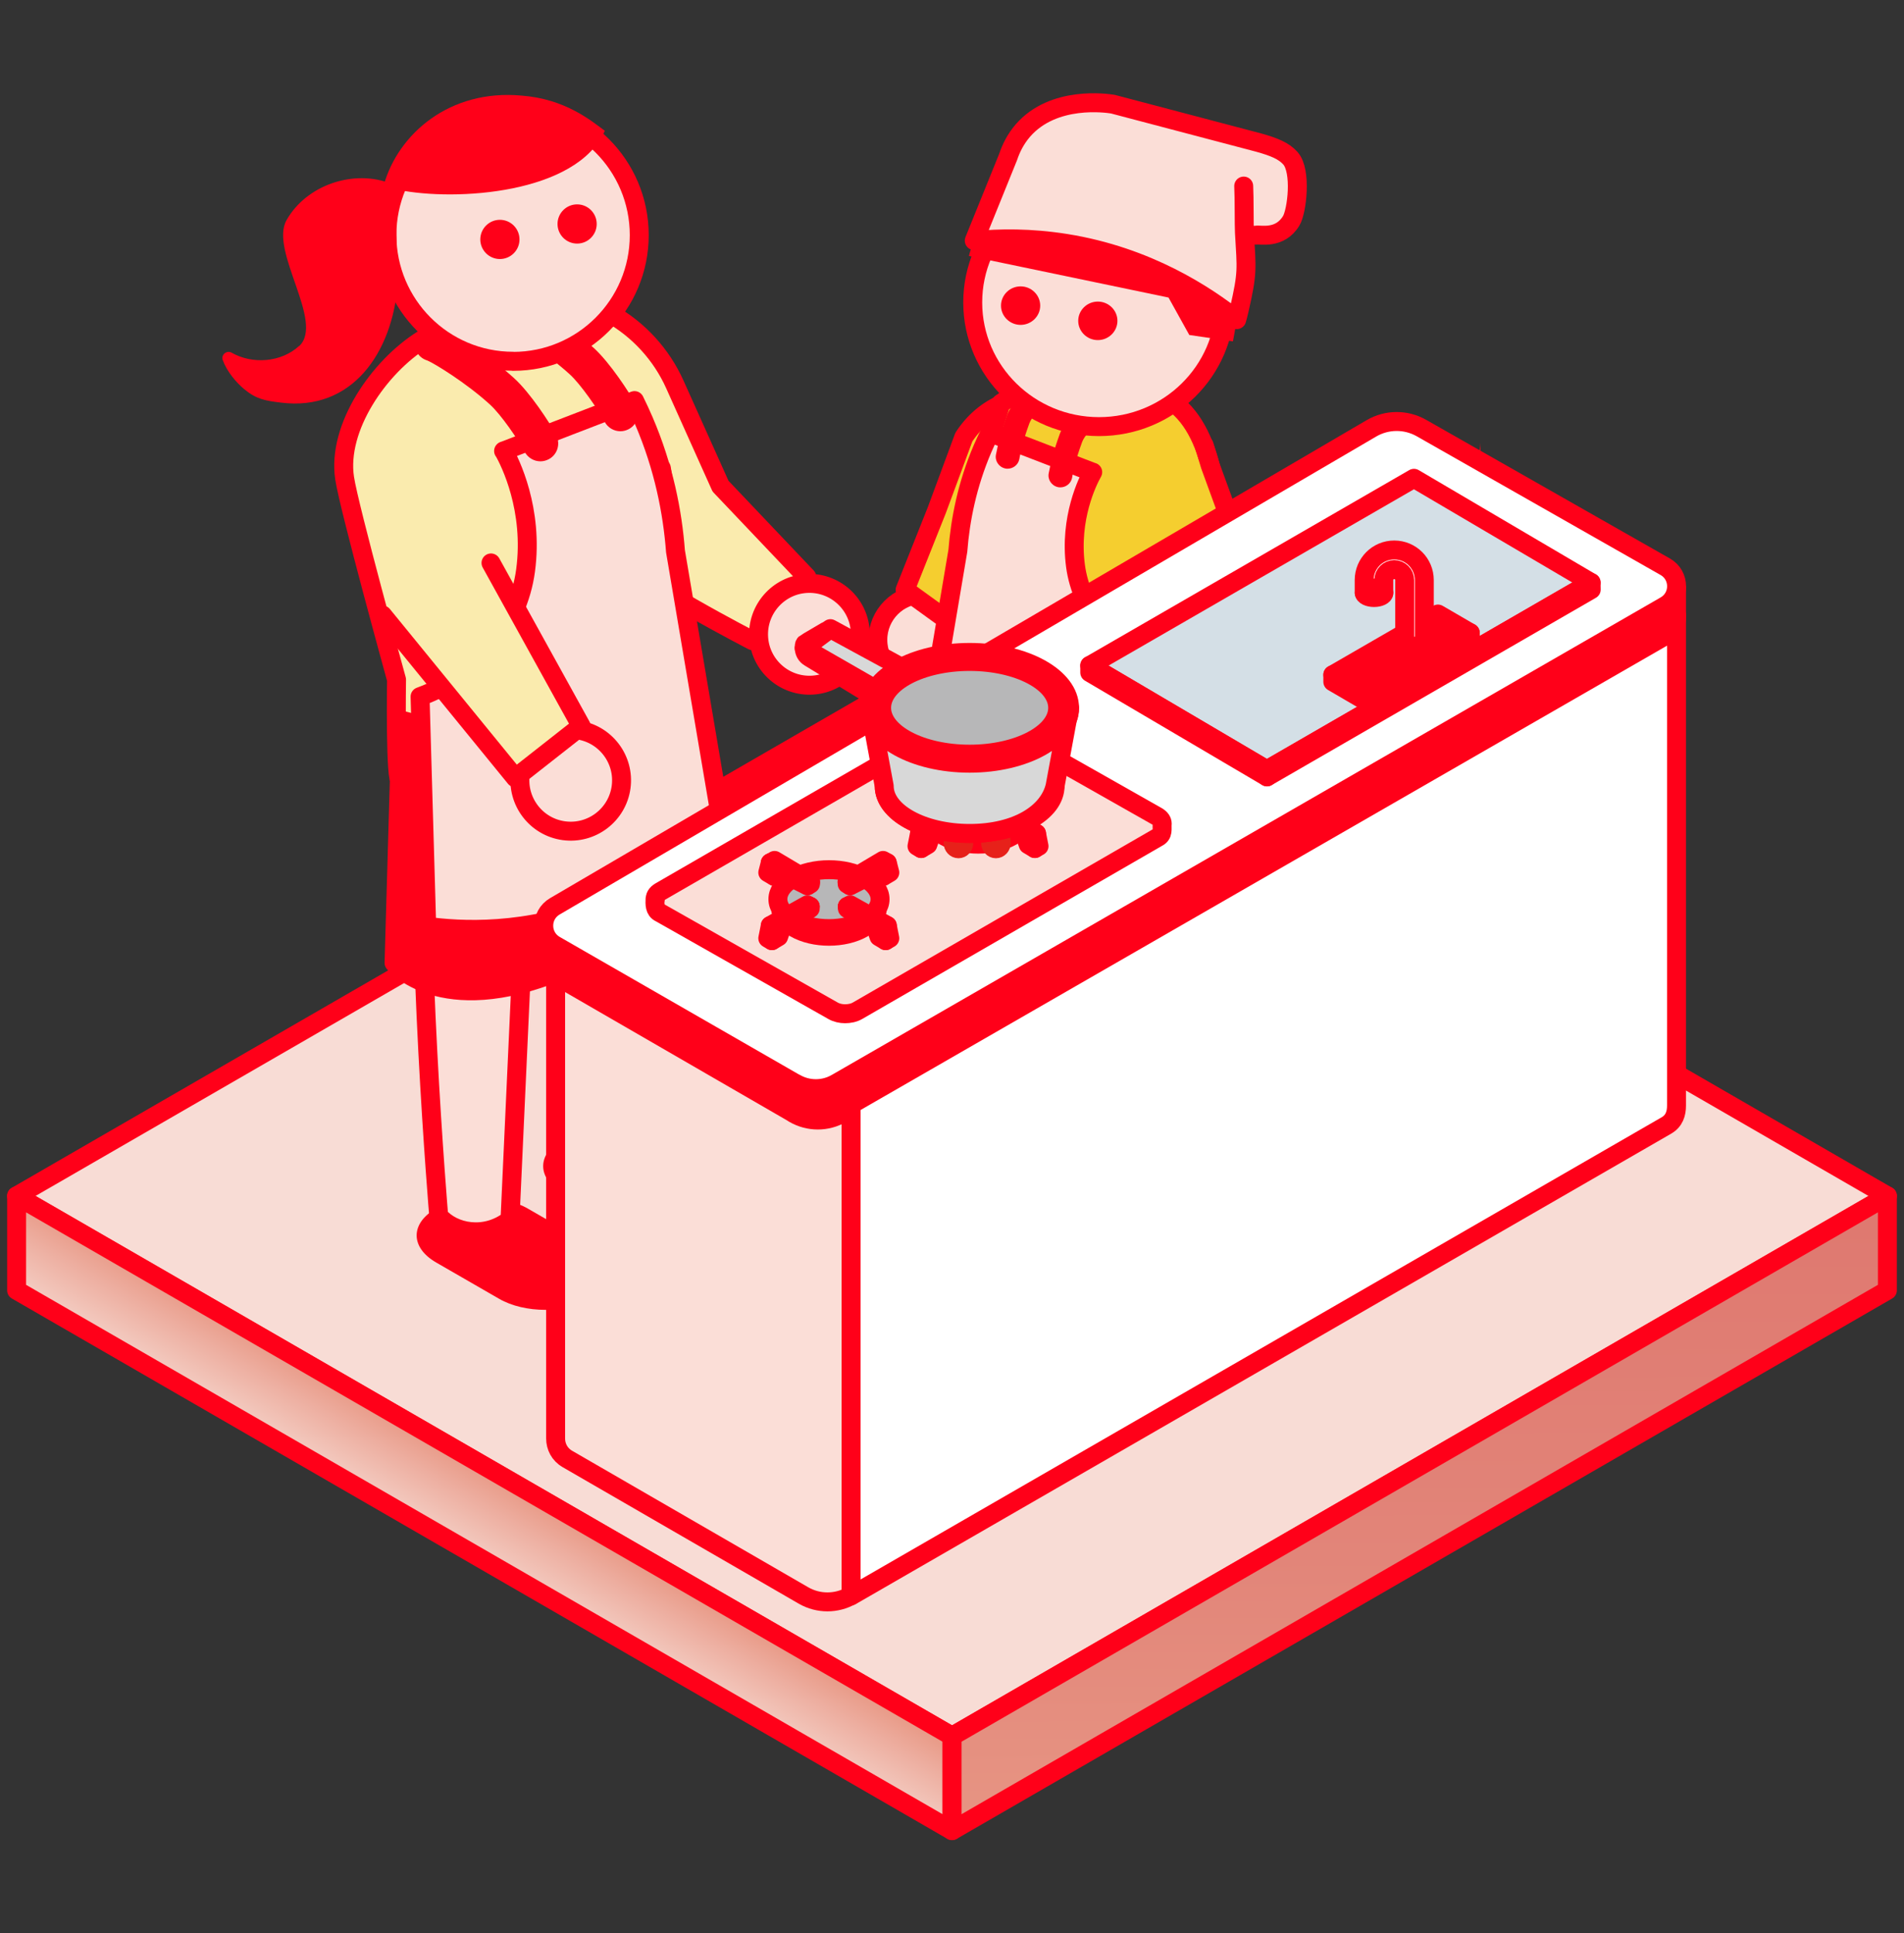
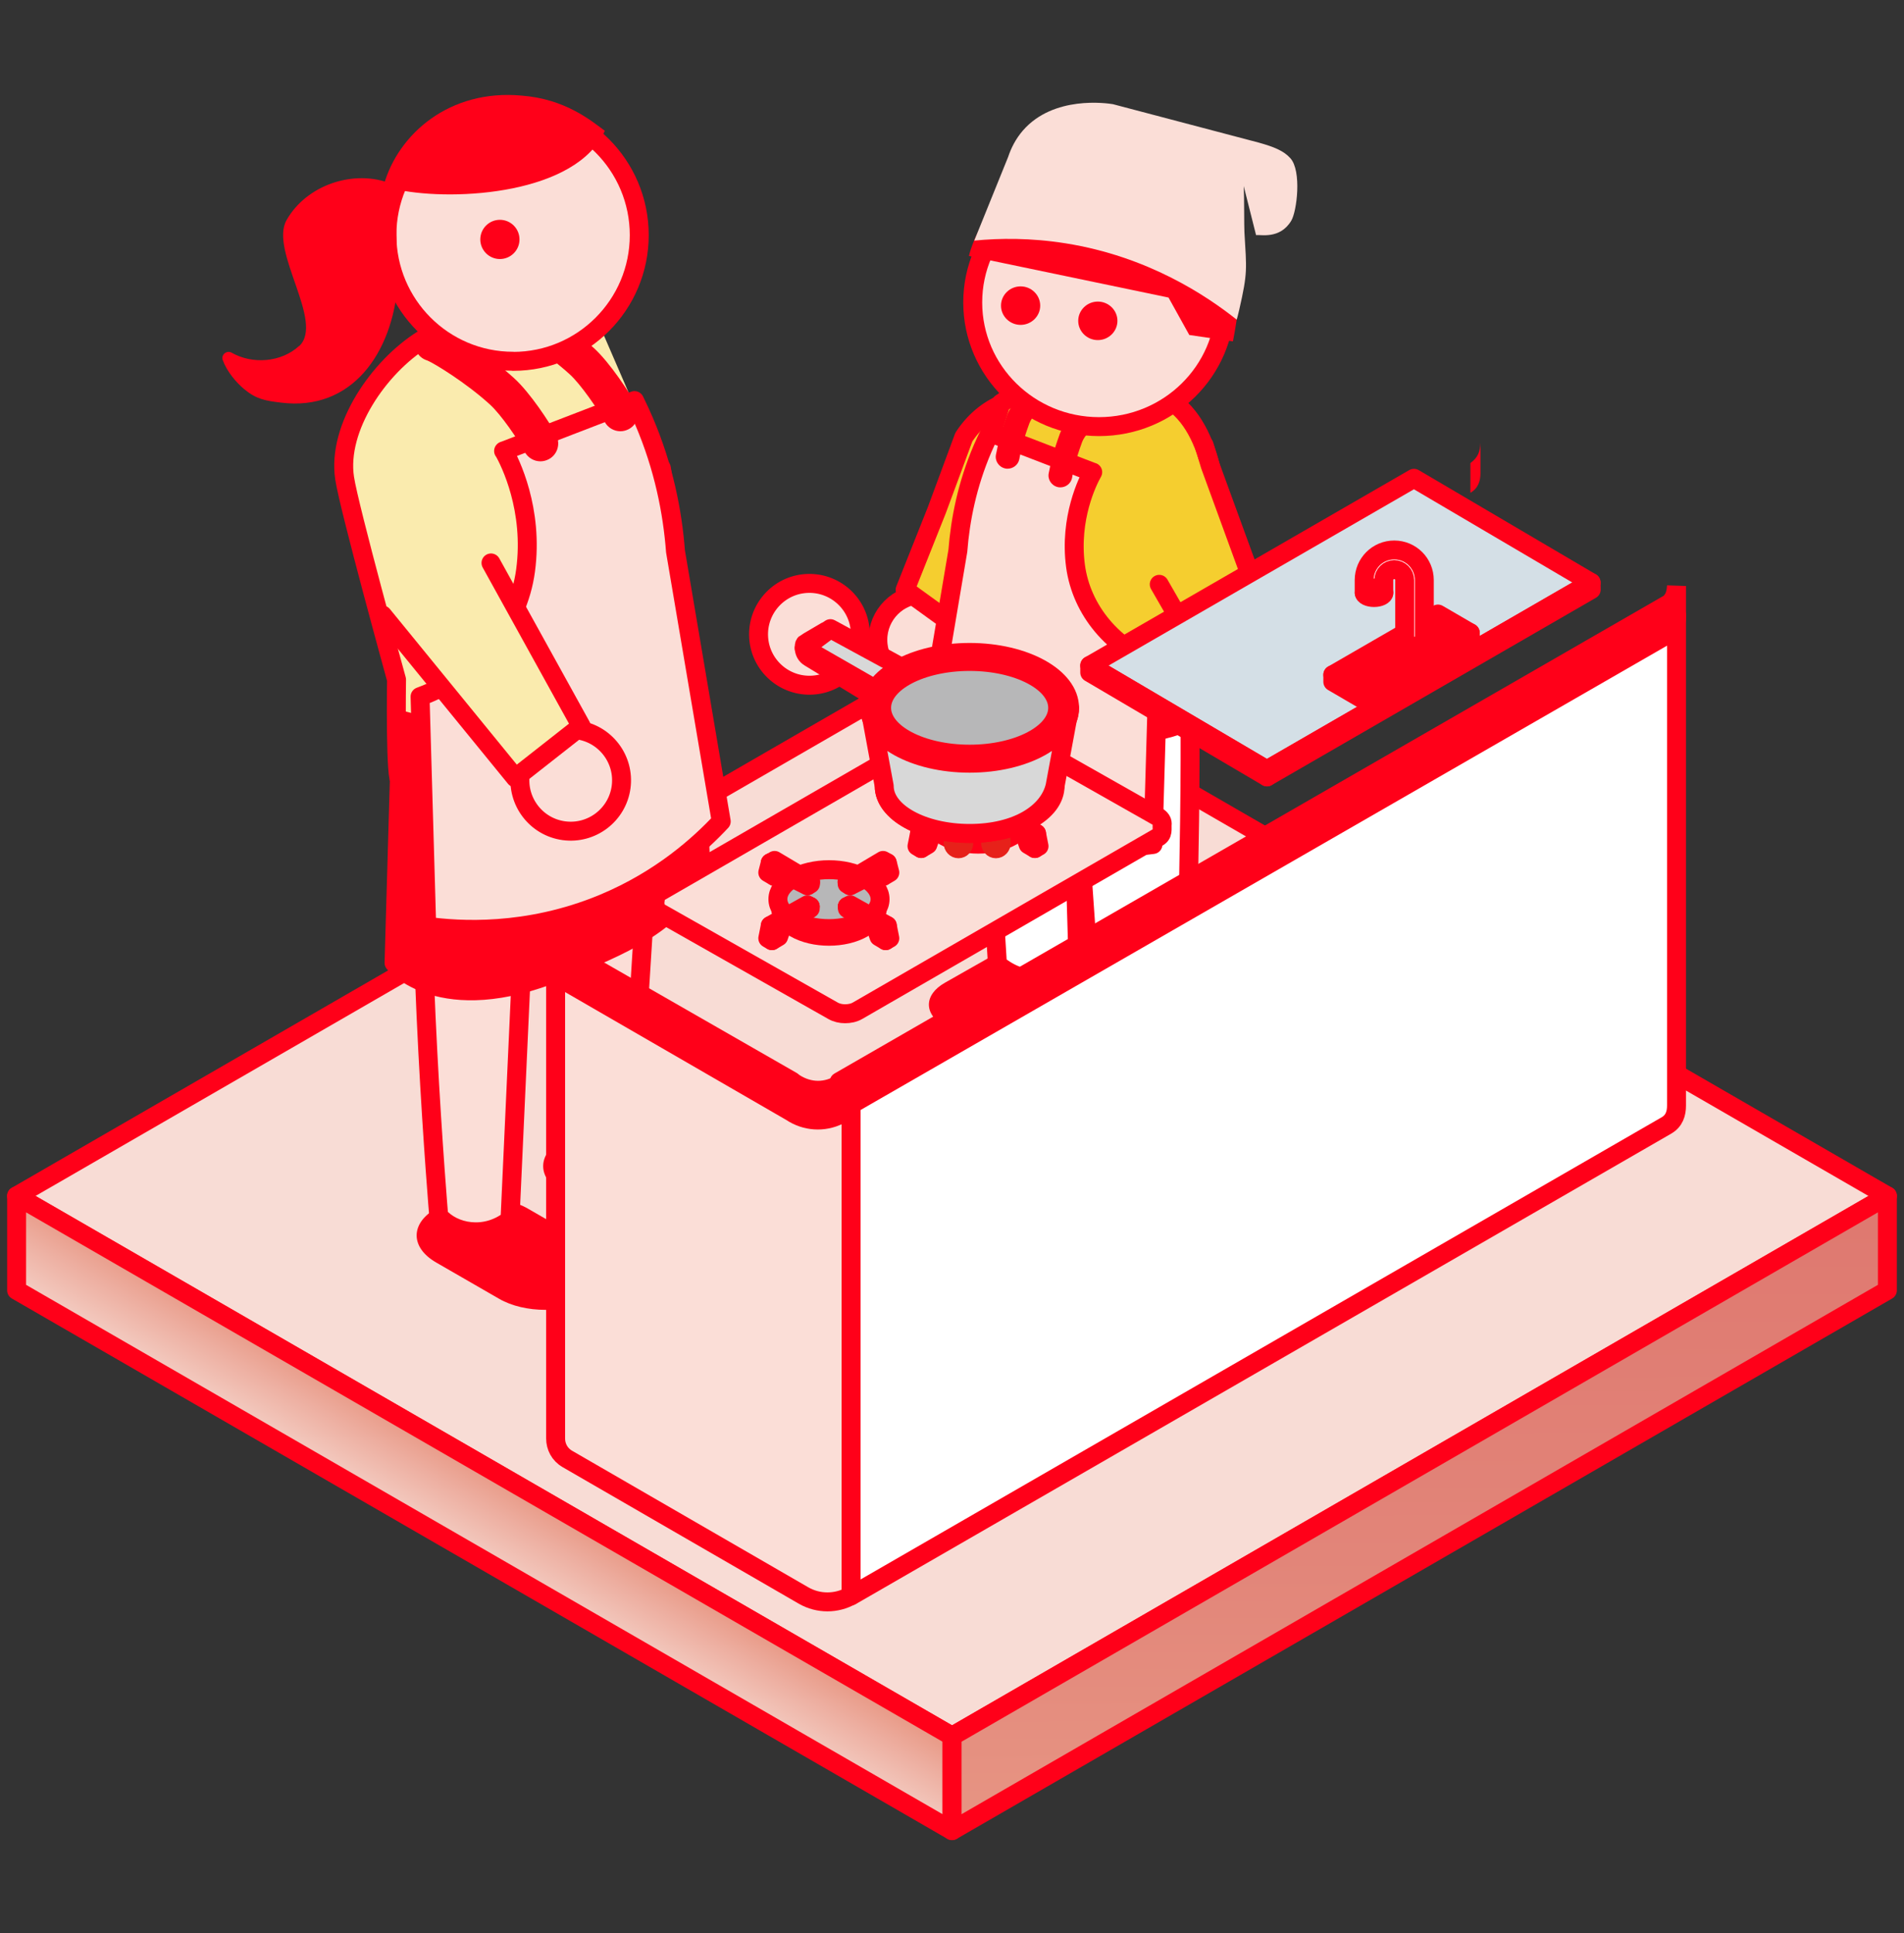
<svg xmlns="http://www.w3.org/2000/svg" width="201" height="204" viewBox="0 0 201 204" fill="none">
  <rect x="0" y="0" width="201" height="204" fill="#333333" stroke="none" />
  <g clip-path="url(#clip0_1785_3287)">
    <path d="M100.506 183.213L1.754 126.199L100.494 69.185L199.246 126.199L100.506 183.213Z" fill="#F8DCD5" stroke="#FF0019" stroke-width="2" stroke-linecap="round" stroke-linejoin="round" />
    <path d="M1.754 136.157V126.199L100.506 183.213V193.171L1.754 136.157Z" fill="url(#paint0_linear_1785_3287)" stroke="#FF0019" stroke-width="2" stroke-linecap="round" stroke-linejoin="round" />
    <path d="M199.246 126.199V136.157L100.506 193.171V183.213L199.246 126.199Z" fill="url(#paint1_linear_1785_3287)" stroke="#FF0019" stroke-width="2" stroke-linecap="round" stroke-linejoin="round" />
-     <path d="M64.324 58.261C67.484 61.459 79.449 67.605 79.449 67.605L85.168 60.883L76.063 51.301L71.247 40.578C69.83 37.417 67.434 34.796 64.412 33.091L61.038 31.197L64.311 58.274L64.324 58.261Z" fill="#FAEBAE" stroke="#FF0019" stroke-width="2" stroke-linecap="round" stroke-linejoin="round" />
    <path d="M62.706 32.978C60.737 31.197 58.316 32.188 58.316 32.188L44.609 35.837C40.018 38.709 35.566 45.105 36.381 50.461C36.845 53.559 41.862 71.719 41.862 71.719C41.862 71.719 41.686 82.893 42.313 82.454C51.682 87.019 67.886 86.869 73.856 74.917L69.817 49.407" fill="#FAEBAE" />
    <path d="M62.706 32.978C60.737 31.197 58.316 32.188 58.316 32.188L44.609 35.837C40.018 38.709 35.566 45.105 36.381 50.461C36.845 53.558 41.862 71.719 41.862 71.719C41.862 71.719 41.686 82.893 42.313 82.454C51.682 87.019 67.886 86.869 73.856 74.917L69.817 49.407" stroke="#FF0019" stroke-width="2" stroke-linecap="round" stroke-linejoin="round" />
    <path d="M75.774 124.079C78.483 125.647 78.496 128.18 75.812 129.736C73.115 131.303 68.739 131.303 66.042 129.736L59.383 125.898C56.673 124.33 56.661 121.797 59.345 120.242C62.041 118.674 66.418 118.674 69.115 120.242L75.774 124.079Z" fill="#FF0019" />
    <path d="M62.418 131.391C65.127 132.959 65.139 135.492 62.455 137.048C59.771 138.603 55.382 138.615 52.685 137.048L46.026 133.21C43.317 131.642 43.304 129.109 45.988 127.554C48.685 125.986 53.062 125.986 55.758 127.554L62.418 131.391Z" fill="#FF0019" />
    <path d="M44.772 80.184C43.756 98.056 46.314 128.306 46.314 128.306C47.819 130.087 51.193 130.789 53.839 128.72L55.67 88.7H58.617L59.508 121.722C61.853 123.666 64.374 123.666 66.619 121.697C66.619 121.697 67.321 104.189 69.002 83.081L61.176 76.572C50.716 80.021 55.106 83.934 44.759 80.184H44.772Z" fill="#FBDED7" stroke="#FF0019" stroke-width="2" stroke-linecap="round" stroke-linejoin="round" />
    <path d="M69.441 77.137L73.178 73.55L73.993 91.773C71.322 97.529 65.515 99.812 59.107 102.446C46.465 107.638 41.599 101.605 41.599 101.605L42.339 75.983C42.339 75.983 58.768 80.661 69.441 77.137Z" fill="#FF0019" stroke="#FF0019" stroke-width="2" stroke-linecap="round" stroke-linejoin="round" />
    <path d="M53.175 47.576C53.852 48.767 56.347 53.772 55.482 60.205C54.679 66.188 50.365 71.305 44.345 73.512L45.047 97.742C48.384 98.194 55.595 98.708 63.672 95.359C69.867 92.788 73.943 89.026 76.138 86.681L71.309 58.174C70.996 54.047 70.081 49.319 67.974 44.416C67.66 43.676 67.321 42.961 66.983 42.271L53.162 47.589L53.175 47.576Z" fill="#FBDED7" stroke="#FF0019" stroke-width="2" stroke-linecap="round" stroke-linejoin="round" />
    <path d="M59.52 87.659C62.455 88.06 65.164 86.003 65.566 83.069C65.967 80.134 63.91 77.425 60.975 77.024C58.041 76.622 55.332 78.679 54.93 81.614C54.529 84.549 56.586 87.258 59.52 87.659Z" fill="#FBDED7" stroke="#FF0019" stroke-width="2" stroke-linecap="round" stroke-linejoin="round" />
    <path d="M51.833 59.403L61.352 76.622L54.404 82.078L40.382 64.896" fill="#FAEBAE" />
    <path d="M51.833 59.403L61.352 76.622L54.404 82.078L40.382 64.896" stroke="#FF0019" stroke-width="2" stroke-linecap="round" stroke-linejoin="round" />
    <path d="M58.73 45.908C58.041 44.616 55.959 41.431 54.266 39.901C51.507 37.392 47.305 34.671 46.051 34.395C45.048 34.169 44.032 34.809 43.806 35.825C43.593 36.803 44.17 37.769 45.123 38.044C45.838 38.346 49.174 40.365 51.72 42.685C52.886 43.738 54.705 46.397 55.394 47.689C55.733 48.316 56.385 48.68 57.05 48.68C57.351 48.68 57.652 48.605 57.94 48.454C58.856 47.965 59.194 46.824 58.705 45.908H58.73Z" fill="#FF0019" />
    <path d="M67.158 42.735C66.469 41.456 64.387 38.27 62.694 36.728C59.934 34.219 55.733 31.498 54.491 31.222C53.475 30.996 52.472 31.636 52.246 32.652C52.033 33.63 52.61 34.596 53.563 34.871C54.278 35.172 57.614 37.192 60.16 39.512C61.289 40.54 63.145 43.212 63.835 44.516C64.173 45.143 64.826 45.507 65.49 45.507C65.791 45.507 66.092 45.431 66.381 45.281C67.296 44.792 67.635 43.651 67.146 42.735H67.158Z" fill="#FF0019" />
    <path d="M54.165 38.132C61.527 38.132 67.484 32.162 67.484 24.813C67.484 17.464 61.527 11.481 54.165 11.481C46.803 11.481 40.846 17.451 40.846 24.801C40.846 32.15 46.816 38.12 54.165 38.12V38.132Z" fill="#FBDED7" stroke="#FF0019" stroke-width="2" stroke-linecap="round" stroke-linejoin="round" />
    <path d="M52.773 27.334C53.914 27.334 54.842 26.406 54.842 25.265C54.842 24.123 53.914 23.195 52.773 23.195C51.632 23.195 50.704 24.123 50.704 25.265C50.704 26.406 51.632 27.334 52.773 27.334Z" fill="#FF0019" />
-     <path d="M60.925 25.704C62.066 25.704 62.994 24.776 62.994 23.634C62.994 22.493 62.066 21.565 60.925 21.565C59.784 21.565 58.856 22.493 58.856 23.634C58.856 24.776 59.784 25.704 60.925 25.704Z" fill="#FF0019" />
    <path d="M31.578 36.527C34.299 33.994 28.417 26.481 30.248 23.233C32.343 19.508 37.372 17.815 41.323 19.395C41.586 19.496 41.737 19.759 41.724 20.035L41.975 30.056C41.41 37.167 37.209 43.438 29.646 42.484C28.016 42.284 27.076 42.133 25.796 41.08C24.931 40.365 23.94 39.186 23.514 37.995C23.313 37.43 23.94 36.928 24.454 37.217C26.649 38.471 29.697 38.245 31.578 36.502V36.527Z" fill="#FF0019" />
    <path d="M55.068 10.089C59.658 10.441 62.38 12.711 63.847 13.802C60.9 20.449 48.145 21.264 42.05 20.035C41.812 19.797 40.846 19.746 40.533 19.471C42.05 14.14 47.456 9.387 55.068 10.089Z" fill="#FF0019" />
    <path d="M97.483 72.333C100.142 72.333 102.299 70.176 102.299 67.517C102.299 64.858 100.142 62.701 97.483 62.701C94.825 62.701 92.668 64.858 92.668 67.517C92.668 70.176 94.825 72.333 97.483 72.333Z" fill="#FBDED7" stroke="#FF0019" stroke-width="2" stroke-linecap="round" stroke-linejoin="round" />
    <path d="M134.218 80.197C136.876 80.197 139.034 78.04 139.034 75.381C139.034 72.722 136.876 70.565 134.218 70.565C131.559 70.565 129.402 72.722 129.402 75.381C129.402 78.04 131.559 80.197 134.218 80.197Z" fill="#FBDED7" stroke="#FF0019" stroke-width="2" stroke-linecap="round" stroke-linejoin="round" />
    <path d="M106.601 55.427C104.695 56.919 101.083 66.238 101.083 66.238L95.552 62.237L98.901 53.822L101.748 46.134C102.801 44.503 104.268 43.262 105.924 42.584L107.767 41.832L106.601 55.427Z" fill="#F5CE2F" stroke="#FF0019" stroke-width="2" stroke-linecap="round" stroke-linejoin="round" />
    <path d="M99.754 103.7C97.508 104.967 97.496 107.036 99.728 108.303C101.948 109.569 105.573 109.569 107.818 108.303L113.323 105.18C115.568 103.913 115.581 101.844 113.348 100.577C111.129 99.31 107.504 99.31 105.259 100.577L99.754 103.7Z" fill="#FF0019" />
    <path d="M110.79 109.644C108.545 110.911 108.532 112.98 110.765 114.247C112.985 115.514 116.609 115.514 118.854 114.247L124.36 111.124C126.605 109.857 126.617 107.788 124.385 106.521C122.165 105.255 118.541 105.255 116.296 106.521L110.79 109.644Z" fill="#FF0019" />
    <path d="M125.489 68.006C125.978 82.542 125.1 106.81 125.1 106.81C121.827 110.209 117.274 108.929 115.267 106.948L113.01 74.741L113.813 101.881C111.129 103.712 107.981 103.988 105.297 101.756C105.297 101.756 104.356 87.007 103.403 69.825L104.77 63.378C112.935 66.351 117.299 70.891 125.514 68.019L125.489 68.006Z" fill="white" stroke="#FF0019" stroke-width="2" stroke-linecap="round" stroke-linejoin="round" />
    <path d="M102.149 51.414L101.672 71.154C106.501 77.601 118.967 79.507 126.605 75.569C127.132 75.908 125.852 61.761 125.852 61.761C125.852 61.761 128.524 63.755 128.662 60.494C128.913 54.612 128.436 45.795 123.846 42.484L110.464 34.759" fill="#F5CE2F" />
    <path d="M101.61 60.093L101.685 71.154C106.513 77.601 118.98 79.507 126.617 75.569C127.144 75.908 125.865 61.761 125.865 61.761C125.865 61.761 128.536 63.755 128.674 60.494C128.925 54.612 128.449 45.795 123.858 42.484L110.476 34.759" stroke="#FF0019" stroke-width="2" stroke-linecap="round" stroke-linejoin="round" />
    <path d="M122.378 61.66L129.439 73.926L135.56 70.477L127.759 49.119L127.119 46.987" fill="#F5CE2F" />
    <path d="M122.378 61.66L129.439 73.926L135.56 70.477L127.759 49.119L127.119 46.987" stroke="#FF0019" stroke-width="2" stroke-linecap="round" stroke-linejoin="round" />
    <path d="M108.583 40.603L105.673 42.559L103.039 50.799C103.002 50.937 102.964 51.075 102.926 51.213L102.425 53.458C102.387 53.609 102.362 53.772 102.337 53.935L101.597 60.105" stroke="#FF0019" stroke-width="2" stroke-linecap="round" stroke-linejoin="round" />
    <path d="M115.355 49.821C114.828 50.749 112.872 54.675 113.537 59.716C114.164 64.407 117.55 68.42 122.265 70.138L121.714 89.114C119.092 89.465 113.449 89.879 107.115 87.245C102.262 85.226 99.064 82.291 97.346 80.448L101.12 58.111C101.371 54.875 102.086 51.175 103.729 47.338C103.98 46.761 104.243 46.197 104.507 45.657L115.33 49.821H115.355Z" fill="#FBDED7" stroke="#FF0019" stroke-width="2" stroke-linecap="round" stroke-linejoin="round" />
    <path d="M110.765 41.406C110.527 40.754 109.799 40.428 109.16 40.666C108.056 41.08 106.727 42.697 106.313 43.814C105.56 45.883 105.347 46.949 105.209 47.651L105.146 47.94C104.996 48.617 105.435 49.282 106.112 49.432C106.2 49.457 106.288 49.457 106.375 49.457C106.952 49.457 107.479 49.056 107.604 48.467L107.667 48.128C107.793 47.501 107.981 46.548 108.67 44.666C108.896 44.039 109.749 43.149 110.025 43.011C110.677 42.773 111.003 42.045 110.765 41.393V41.406Z" fill="#FF0019" />
    <path d="M116.333 43.375C116.095 42.723 115.368 42.397 114.728 42.635C113.624 43.049 112.295 44.667 111.881 45.783C111.129 47.852 110.915 48.918 110.777 49.621L110.715 49.909C110.564 50.586 111.003 51.251 111.68 51.401C111.768 51.427 111.856 51.427 111.944 51.427C112.521 51.427 113.048 51.025 113.173 50.436L113.236 50.097C113.361 49.47 113.549 48.517 114.239 46.636C114.465 46.009 115.318 45.118 115.593 44.98C116.246 44.742 116.572 44.015 116.333 43.362V43.375Z" fill="#FF0019" />
    <path d="M126.352 70.439L122.196 71.851L123.002 74.226L127.159 72.814L126.352 70.439Z" fill="#FF0019" />
    <path d="M116.02 45.018C108.658 45.018 102.688 39.148 102.688 31.912C102.688 24.675 108.658 18.806 116.02 18.806C123.382 18.806 129.352 24.675 129.352 31.912C129.352 39.148 123.382 45.018 116.02 45.018Z" fill="#FBDED7" stroke="#FF0019" stroke-width="2" stroke-linecap="round" stroke-linejoin="round" />
    <path d="M112.232 17.038C117.487 15.495 120.297 18.141 120.297 18.141C120.297 18.141 122.717 17.715 125.451 19.295C128.536 21.088 129.54 23.133 130.593 26.168C131.609 29.103 130.154 36.026 130.154 36.026L125.551 35.348L123.357 31.398L102.287 27.008C102.287 27.008 103.905 19.458 112.22 17.025L112.232 17.038Z" fill="#FF0019" />
    <path d="M115.894 35.888C114.753 35.888 113.825 34.972 113.825 33.856C113.825 32.74 114.753 31.824 115.894 31.824C117.036 31.824 117.964 32.74 117.964 33.856C117.964 34.972 117.036 35.888 115.894 35.888Z" fill="#FF0019" />
    <path d="M107.742 34.282C106.601 34.282 105.673 33.367 105.673 32.251C105.673 31.134 106.601 30.219 107.742 30.219C108.884 30.219 109.812 31.134 109.812 32.251C109.812 33.367 108.884 34.282 107.742 34.282Z" fill="#FF0019" />
    <path d="M131.295 19.634C131.358 20.775 131.333 23.998 131.371 24.512C131.596 28.45 131.734 28.701 130.819 32.702C130.719 33.166 130.606 33.542 130.555 33.73C127.332 31.172 121.162 27.058 112.508 25.679C108.808 25.089 105.51 25.127 102.851 25.39L106.426 16.561C106.727 15.658 107.203 14.68 107.981 13.777C111.216 10.052 116.86 10.892 117.487 10.993L132.863 15.043C134.481 15.495 135.522 15.909 136.224 16.699C137.428 18.041 136.914 22.305 136.312 23.296C135.108 25.29 133.039 24.726 132.6 24.813" fill="#FBDED7" />
-     <path d="M131.295 19.634C131.358 20.775 131.333 23.998 131.371 24.512C131.596 28.45 131.734 28.701 130.819 32.702C130.719 33.166 130.606 33.542 130.555 33.73C127.332 31.172 121.162 27.058 112.508 25.679C108.808 25.089 105.51 25.127 102.851 25.39L106.426 16.561C106.727 15.658 107.203 14.68 107.981 13.777C111.216 10.052 116.86 10.892 117.487 10.993L132.863 15.043C134.481 15.495 135.522 15.909 136.224 16.699C137.428 18.041 136.914 22.305 136.312 23.296C135.108 25.29 133.039 24.726 132.6 24.813" stroke="#FF0019" stroke-width="2" stroke-linecap="round" stroke-linejoin="round" />
    <path d="M175.919 67.078C176.746 66.601 176.985 65.824 176.985 64.983V61.835C176.922 62.751 176.746 63.315 175.919 63.942V67.078Z" fill="#FF0019" stroke="#FF0019" stroke-width="2" stroke-miterlimit="10" />
    <path d="M84.855 115.739L59.897 101.429V101.392C59.031 100.903 58.643 100.1 58.655 99.26V151.796C58.655 152.637 59.069 153.477 59.897 153.953L84.855 168.376C86.397 169.254 88.303 169.254 89.846 168.376V115.764C88.291 116.768 86.46 116.78 84.855 115.739Z" fill="#FBDED7" stroke="#FF0019" stroke-width="2" stroke-linejoin="round" />
    <path d="M88.592 114.147L175.919 63.855V66.99L88.592 117.37V114.147Z" fill="#FF0019" stroke="#FF0019" stroke-width="2" stroke-linejoin="round" />
    <path d="M83.6 114.084L58.643 99.774V102.947L83.6 117.37V114.084Z" fill="#FF0019" stroke="#FF0019" stroke-width="2" stroke-linejoin="round" />
    <path d="M58.643 102.947C57.815 102.47 57.401 101.63 57.401 100.79V97.642C57.401 98.482 57.79 99.284 58.643 99.774V102.947Z" fill="#FF0019" />
    <path d="M155.225 52.003C156.053 51.526 156.291 50.749 156.291 49.909V46.761C156.228 47.676 156.053 48.241 155.225 48.868V52.003Z" fill="#FF0019" />
    <path d="M175.919 67.016L89.846 116.555V168.401L175.919 118.762C176.746 118.285 176.985 117.508 176.985 116.667V64.896C176.922 65.811 176.746 66.376 175.919 67.003V67.016Z" fill="white" stroke="#FF0019" stroke-width="2" stroke-linejoin="round" />
    <path d="M85.795 72.295C88.755 72.107 91 69.549 90.812 66.589C90.624 63.629 88.065 61.384 85.105 61.572C82.145 61.76 79.9 64.319 80.089 67.278C80.277 70.238 82.835 72.483 85.795 72.295Z" fill="#FBDED7" stroke="#FF0019" stroke-width="2" stroke-linecap="round" stroke-linejoin="round" />
    <path d="M88.83 117.52V114.297C87.275 115.3 85.444 115.313 83.839 114.272V117.52C85.381 118.411 87.288 118.411 88.83 117.52Z" fill="#FF0019" stroke="#FF0019" stroke-width="2" stroke-linejoin="round" />
-     <path d="M83.951 114.309L58.593 99.736C57.012 98.833 57 96.551 58.58 95.635L144.79 45.193C146.408 44.252 148.402 44.24 150.033 45.155L175.793 59.804C177.386 60.707 177.399 63.002 175.793 63.917L88.303 114.297C86.961 115.074 85.293 115.074 83.951 114.297V114.309Z" fill="white" stroke="#FF0019" stroke-width="2" stroke-linejoin="round" />
    <path d="M69.153 94.845C69.127 95.372 69.102 96.074 69.692 96.325L87.94 106.659C88.316 106.873 88.767 106.973 89.206 106.973C89.658 106.973 90.135 106.885 90.523 106.659L122.153 88.399C122.868 88.048 122.63 87.496 122.692 86.906C122.692 86.63 122.517 86.367 122.166 86.154L103.918 75.82C103.203 75.406 102.049 75.406 101.334 75.82L69.704 94.08C69.29 94.319 69.127 94.632 69.177 94.945C69.177 94.908 69.165 94.87 69.165 94.833L69.153 94.845Z" fill="#FBDED7" stroke="#FF0019" stroke-width="2" stroke-linejoin="round" />
    <path d="M99.152 83.557C99.152 83.758 99.302 83.921 99.478 83.921C99.653 83.921 99.804 83.758 99.804 83.557C99.804 83.357 99.653 82.027 99.478 82.027C99.302 82.027 99.152 83.357 99.152 83.557Z" fill="#ED9027" />
    <path d="M103.265 83.207C104.57 83.207 105.862 83.495 106.865 84.072C107.856 84.649 108.357 85.401 108.357 86.141C108.357 86.894 107.856 87.646 106.865 88.211C105.874 88.787 104.57 89.076 103.265 89.076C101.961 89.076 100.669 88.787 99.666 88.211C98.675 87.634 98.174 86.881 98.174 86.141C98.174 85.389 98.675 84.636 99.666 84.072C100.657 83.495 101.961 83.207 103.265 83.207Z" fill="#FF0019" stroke="#FF0019" stroke-width="2" stroke-linecap="round" stroke-linejoin="round" />
    <path d="M103.265 82.065C104.645 82.065 106.025 82.366 107.078 82.981C108.132 83.582 108.658 84.385 108.658 85.175C108.658 85.965 108.132 86.768 107.078 87.37C106.025 87.972 104.645 88.285 103.265 88.285C101.886 88.285 100.506 87.984 99.453 87.37C98.399 86.768 97.873 85.965 97.873 85.175C97.873 84.385 98.399 83.582 99.453 82.981C100.506 82.379 101.886 82.065 103.265 82.065Z" fill="#B7B7B8" stroke="#FF0019" stroke-width="2" stroke-linecap="round" stroke-linejoin="round" />
    <path d="M109.423 81.338L109.687 82.366L108.984 82.78L108.633 82.178L105.498 83.758V83.533L109.423 81.35V81.338Z" fill="#B7B7B8" stroke="#FF0019" stroke-width="2" stroke-linecap="round" stroke-linejoin="round" />
    <path d="M108.633 82.165L108.984 82.767L108.545 82.517L108.407 82.278L108.633 82.165Z" fill="#FBDED7" stroke="#FF0019" stroke-width="2" stroke-linecap="round" stroke-linejoin="round" />
    <path d="M105.184 83.344L105.485 83.52L109.411 81.338L108.972 81.087L105.172 83.344H105.184Z" fill="#B7B7B8" stroke="#FF0019" stroke-width="2" stroke-linecap="round" stroke-linejoin="round" />
    <path d="M105.184 83.344L105.485 83.52V83.746L105.184 83.57V83.344Z" fill="#FBDED7" stroke="#FF0019" stroke-width="2" stroke-linecap="round" stroke-linejoin="round" />
    <path d="M97.509 88.21L97.246 89.54L97.948 89.126L98.299 88.11L101.284 86.153V85.928L97.509 88.198V88.21Z" fill="#B7B7B8" stroke="#FF0019" stroke-width="2" stroke-linecap="round" stroke-linejoin="round" />
    <path d="M97.07 87.96L97.509 88.211L101.284 85.941L100.983 85.765L97.07 87.947V87.96Z" fill="#B7B7B8" stroke="#FF0019" stroke-width="2" stroke-linecap="round" stroke-linejoin="round" />
    <path d="M101.259 85.928H101.284L97.509 88.21H97.484L101.259 85.928Z" fill="#FBDED7" stroke="#FF0019" stroke-width="2" stroke-linecap="round" stroke-linejoin="round" />
    <path d="M97.07 87.96L97.509 88.21L97.246 89.54L96.806 89.289L97.07 87.96Z" fill="#FF0019" stroke="#FF0019" stroke-width="2" stroke-linecap="round" stroke-linejoin="round" />
    <path d="M97.07 81.338L96.806 82.366L97.509 82.78L97.86 82.178L100.995 83.758V83.533L97.07 81.35V81.338Z" fill="#FF0019" stroke="#FF0019" stroke-width="2" stroke-linecap="round" stroke-linejoin="round" />
    <path d="M97.873 82.165L97.521 82.767L97.96 82.517L98.098 82.278L97.873 82.165Z" fill="#FBDED7" stroke="#FF0019" stroke-width="2" stroke-linecap="round" stroke-linejoin="round" />
    <path d="M101.309 83.344L101.008 83.52L97.082 81.338L97.521 81.087L101.321 83.344H101.309Z" fill="#B7B7B8" stroke="#FF0019" stroke-width="2" stroke-linecap="round" stroke-linejoin="round" />
    <path d="M97.108 81.312L97.07 81.338L100.995 83.52L101.033 83.495L97.108 81.312Z" fill="#FBDED7" stroke="#FF0019" stroke-width="2" stroke-linecap="round" stroke-linejoin="round" />
    <path d="M101.309 83.344L101.008 83.52V83.746L101.309 83.57V83.344Z" fill="#FBDED7" stroke="#FF0019" stroke-width="2" stroke-linecap="round" stroke-linejoin="round" />
    <path d="M108.984 88.21L109.248 89.54L108.545 89.126L108.194 88.11L105.209 86.153V85.928L108.984 88.198V88.21Z" fill="#FF0019" stroke="#FF0019" stroke-width="2" stroke-linecap="round" stroke-linejoin="round" />
    <path d="M109.423 87.96L108.984 88.211L105.209 85.941L105.51 85.765L109.423 87.947V87.96Z" fill="#B7B7B8" stroke="#FF0019" stroke-width="2" stroke-linecap="round" stroke-linejoin="round" />
    <path d="M105.247 85.928H105.222L108.997 88.21H109.022L105.247 85.928Z" fill="#FBDED7" stroke="#FF0019" stroke-width="2" stroke-linecap="round" stroke-linejoin="round" />
    <path d="M109.423 87.96L108.984 88.21L109.248 89.54L109.687 89.289L109.423 87.96Z" fill="#B7B7B8" stroke="#FF0019" stroke-width="2" stroke-linecap="round" stroke-linejoin="round" />
    <path d="M83.4 93.278C83.4 93.478 83.55 93.641 83.726 93.641C83.901 93.641 84.052 93.478 84.052 93.278C84.052 93.077 83.901 91.748 83.726 91.748C83.55 91.748 83.4 93.077 83.4 93.278Z" fill="#ED9027" />
    <path d="M87.513 92.926C88.818 92.926 90.109 93.215 91.113 93.792C92.103 94.369 92.605 95.121 92.605 95.861C92.605 96.614 92.103 97.366 91.113 97.93C90.122 98.507 88.818 98.796 87.513 98.796C86.209 98.796 84.917 98.507 83.914 97.93C82.923 97.353 82.421 96.601 82.421 95.861C82.421 95.109 82.923 94.356 83.914 93.792C84.905 93.215 86.209 92.926 87.513 92.926Z" fill="#FF0019" stroke="#FF0019" stroke-width="2" stroke-linecap="round" stroke-linejoin="round" />
    <path d="M87.513 91.772C88.893 91.772 90.272 92.073 91.326 92.688C92.379 93.29 92.906 94.093 92.906 94.883C92.906 95.673 92.379 96.475 91.326 97.078C90.272 97.68 88.893 97.993 87.513 97.993C86.134 97.993 84.754 97.692 83.701 97.078C82.647 96.475 82.121 95.673 82.121 94.883C82.121 94.093 82.647 93.29 83.701 92.688C84.754 92.086 86.134 91.772 87.513 91.772Z" fill="#B7B7B8" stroke="#FF0019" stroke-width="2" stroke-linecap="round" stroke-linejoin="round" />
    <path d="M93.671 91.045L93.935 92.073L93.232 92.487L92.881 91.885L89.746 93.465V93.24L93.671 91.058V91.045Z" fill="#B7B7B8" stroke="#FF0019" stroke-width="2" stroke-linecap="round" stroke-linejoin="round" />
    <path d="M92.869 91.873L93.22 92.475L92.781 92.224L92.643 91.986L92.869 91.873Z" fill="#FBDED7" stroke="#FF0019" stroke-width="2" stroke-linecap="round" stroke-linejoin="round" />
    <path d="M89.432 93.052L89.733 93.228L93.659 91.045L93.22 90.794L89.42 93.052H89.432Z" fill="#B7B7B8" stroke="#FF0019" stroke-width="2" stroke-linecap="round" stroke-linejoin="round" />
    <path d="M89.432 93.052L89.733 93.227V93.453L89.432 93.278V93.052Z" fill="#FBDED7" stroke="#FF0019" stroke-width="2" stroke-linecap="round" stroke-linejoin="round" />
    <path d="M81.757 97.93L81.493 99.26L82.196 98.846L82.547 97.83L85.532 95.874V95.648L81.757 97.918V97.93Z" fill="#B7B7B8" stroke="#FF0019" stroke-width="2" stroke-linecap="round" stroke-linejoin="round" />
    <path d="M81.318 97.68L81.757 97.93L85.532 95.66L85.231 95.485L81.318 97.667V97.68Z" fill="#B7B7B8" stroke="#FF0019" stroke-width="2" stroke-linecap="round" stroke-linejoin="round" />
    <path d="M85.494 95.648H85.519L81.744 97.93H81.719L85.494 95.648Z" fill="#FBDED7" stroke="#FF0019" stroke-width="2" stroke-linecap="round" stroke-linejoin="round" />
    <path d="M81.318 97.68L81.757 97.93L81.493 99.26L81.054 99.009L81.318 97.68Z" fill="#FF0019" stroke="#FF0019" stroke-width="2" stroke-linecap="round" stroke-linejoin="round" />
    <path d="M81.318 91.045L81.054 92.073L81.757 92.487L82.108 91.885L85.243 93.465V93.24L81.318 91.058V91.045Z" fill="#FF0019" stroke="#FF0019" stroke-width="2" stroke-linecap="round" stroke-linejoin="round" />
    <path d="M82.108 91.873L81.757 92.475L82.196 92.224L82.334 91.986L82.108 91.873Z" fill="#FBDED7" stroke="#FF0019" stroke-width="2" stroke-linecap="round" stroke-linejoin="round" />
    <path d="M85.557 93.052L85.256 93.228L81.33 91.045L81.769 90.794L85.569 93.052H85.557Z" fill="#B7B7B8" stroke="#FF0019" stroke-width="2" stroke-linecap="round" stroke-linejoin="round" />
    <path d="M81.355 91.033L81.318 91.058L85.243 93.24L85.281 93.215L81.355 91.033Z" fill="#FBDED7" stroke="#FF0019" stroke-width="2" stroke-linecap="round" stroke-linejoin="round" />
    <path d="M85.557 93.052L85.256 93.227V93.453L85.557 93.278V93.052Z" fill="#FBDED7" stroke="#FF0019" stroke-width="2" stroke-linecap="round" stroke-linejoin="round" />
    <path d="M93.232 97.93L93.496 99.26L92.793 98.846L92.442 97.83L89.457 95.874V95.648L93.232 97.918V97.93Z" fill="#FF0019" stroke="#FF0019" stroke-width="2" stroke-linecap="round" stroke-linejoin="round" />
    <path d="M93.671 97.68L93.232 97.93L89.457 95.66L89.758 95.485L93.671 97.667V97.68Z" fill="#B7B7B8" stroke="#FF0019" stroke-width="2" stroke-linecap="round" stroke-linejoin="round" />
    <path d="M89.482 95.648H89.457L93.232 97.93H93.257L89.482 95.648Z" fill="#FBDED7" stroke="#FF0019" stroke-width="2" stroke-linecap="round" stroke-linejoin="round" />
    <path d="M93.671 97.68L93.232 97.93L93.496 99.26L93.934 99.009L93.671 97.68Z" fill="#B7B7B8" stroke="#FF0019" stroke-width="2" stroke-linecap="round" stroke-linejoin="round" />
    <path d="M115.042 70.226L133.741 81.237L167.967 61.472L149.268 50.473L115.042 70.226Z" fill="#D4DFE6" stroke="#FF0019" stroke-width="2" stroke-linejoin="round" />
    <path d="M115.042 70.226V70.966L133.754 81.978L133.741 81.237L115.042 70.226Z" fill="#C4CFD5" stroke="#FF0019" stroke-width="2" stroke-linejoin="round" />
    <path d="M133.741 81.238L133.754 81.978L167.98 62.212L167.967 61.472L133.741 81.238Z" fill="#99A1A6" stroke="#FF0019" stroke-width="2" stroke-linejoin="round" />
    <path d="M140.702 71.204L144.101 73.186L155.212 66.777L151.801 64.795L140.702 71.204Z" fill="#FF0019" stroke="#FF0019" stroke-width="2" stroke-linejoin="round" />
    <path d="M140.702 71.204V71.944L144.101 73.926V73.186L140.702 71.204Z" fill="#FF0019" stroke="#FF0019" stroke-width="2" stroke-linejoin="round" />
    <path d="M144.101 73.186V73.925L155.213 67.517V66.777L144.101 73.186Z" fill="#FF0019" stroke="#FF0019" stroke-width="2" stroke-linejoin="round" />
    <path d="M150.359 61.209V68.671H148.289V61.209C148.289 60.607 147.8 60.105 147.186 60.105C146.584 60.105 146.082 60.594 146.082 61.209V62.551H144.013V61.209C144.013 59.453 145.43 58.036 147.186 58.036C148.942 58.036 150.359 59.453 150.359 61.209Z" fill="white" stroke="#FF0019" stroke-width="2" stroke-linejoin="round" />
-     <path d="M148.289 68.683C148.289 68.407 148.753 68.182 149.33 68.182C149.907 68.182 150.371 68.407 150.371 68.683C150.371 68.959 149.907 69.185 149.33 69.185C148.753 69.185 148.289 68.959 148.289 68.683Z" fill="white" stroke="#FF0019" stroke-width="2" stroke-linejoin="round" />
+     <path d="M148.289 68.683C148.289 68.407 148.753 68.182 149.33 68.182C149.907 68.182 150.371 68.407 150.371 68.683C148.753 69.185 148.289 68.959 148.289 68.683Z" fill="white" stroke="#FF0019" stroke-width="2" stroke-linejoin="round" />
    <path d="M144.013 62.55C144.013 62.275 144.477 62.049 145.054 62.049C145.631 62.049 146.095 62.275 146.095 62.55C146.095 62.826 145.631 63.052 145.054 63.052C144.477 63.052 144.013 62.826 144.013 62.55Z" fill="white" stroke="#FF0019" stroke-width="2" stroke-linejoin="round" />
    <path d="M100.619 88.951C100.619 89.289 100.87 89.565 101.184 89.565C101.497 89.565 101.748 89.289 101.748 88.951C101.748 88.612 101.497 86.355 101.184 86.355C100.87 86.355 100.619 88.612 100.619 88.951Z" fill="#F5CE2F" stroke="#E7211A" stroke-width="2" stroke-miterlimit="10" />
    <path d="M104.57 88.951C104.57 89.289 104.821 89.565 105.134 89.565C105.448 89.565 105.699 89.289 105.699 88.951C105.699 88.612 105.448 86.355 105.134 86.355C104.821 86.355 104.57 88.612 104.57 88.951Z" fill="#F5CE2F" stroke="#E7211A" stroke-width="2" stroke-miterlimit="10" />
    <path d="M94.073 74.816L97.383 72.897V75.781L94.073 77.7V74.816Z" fill="#8CBCB5" stroke="#FF0019" stroke-width="2" stroke-linejoin="round" />
    <path d="M95.427 74.126L85.507 68.081C85.105 67.843 84.905 67.78 84.905 68.244V68.395C84.905 68.796 85.118 69.172 85.469 69.373L95.728 75.619L95.427 74.126Z" fill="#BFD4D5" stroke="#FF0019" stroke-width="2" stroke-linejoin="round" />
    <path d="M85.946 67.705L87.802 66.614C87.601 66.501 87.375 66.513 87.2 66.614L85.344 67.705C85.519 67.605 85.745 67.592 85.946 67.705Z" fill="#BFD4D5" stroke="#FF0019" stroke-width="2" stroke-linejoin="round" />
    <path d="M98.086 72.007L94.875 74.126L84.892 68.395L87.664 66.338L98.086 72.007Z" fill="#D8D8D8" stroke="#FF0019" stroke-width="2" stroke-linejoin="round" />
    <path d="M102.363 80.535C108.188 80.535 112.91 77.918 112.91 74.691C112.91 71.463 108.188 68.846 102.363 68.846C96.537 68.846 91.815 71.463 91.815 74.691C91.815 77.918 96.537 80.535 102.363 80.535Z" fill="#EEEEEF" stroke="#FF0019" stroke-width="2" stroke-linejoin="round" />
    <path d="M102.362 87.947C107.343 87.947 111.38 85.712 111.38 82.955C111.38 80.199 107.343 77.964 102.362 77.964C97.382 77.964 93.345 80.199 93.345 82.955C93.345 85.712 97.382 87.947 102.362 87.947Z" fill="#E3DAD2" stroke="#FF0019" stroke-width="2" stroke-linejoin="round" />
    <path d="M111.38 82.955L112.91 74.69C112.91 77.914 108.182 80.535 102.363 80.535C96.543 80.535 91.815 77.914 91.815 74.69L93.345 82.955C93.345 85.714 97.383 87.947 102.363 87.947C107.342 87.947 110.703 85.802 111.38 82.955Z" fill="#D8D8D8" stroke="#FF0019" stroke-width="2" stroke-linejoin="round" />
    <path d="M102.363 79.582C107.495 79.582 111.656 77.392 111.656 74.691C111.656 71.989 107.495 69.799 102.363 69.799C97.23 69.799 93.069 71.989 93.069 74.691C93.069 77.392 97.23 79.582 102.363 79.582Z" fill="#B7B7B8" stroke="#FF0019" stroke-width="2" stroke-linejoin="round" />
  </g>
  <defs>
    <linearGradient id="paint0_linear_1785_3287" x1="53.137" y1="156.274" x2="47.33" y2="166.157" gradientUnits="userSpaceOnUse">
      <stop stop-color="#E89986" />
      <stop offset="0.29" stop-color="#EDAEA0" />
      <stop offset="0.75" stop-color="#F4CFC5" />
      <stop offset="1" stop-color="#F8DCD5" />
    </linearGradient>
    <linearGradient id="paint1_linear_1785_3287" x1="150.158" y1="200.307" x2="149.657" y2="129.636" gradientUnits="userSpaceOnUse">
      <stop stop-color="#E89986" />
      <stop offset="0.51" stop-color="#E28579" />
      <stop offset="1" stop-color="#DF7970" />
    </linearGradient>
    <clipPath id="clip0_1785_3287">
      <rect width="200" height="184.85" fill="white" transform="translate(0.5 9.575)" />
    </clipPath>
  </defs>
</svg>